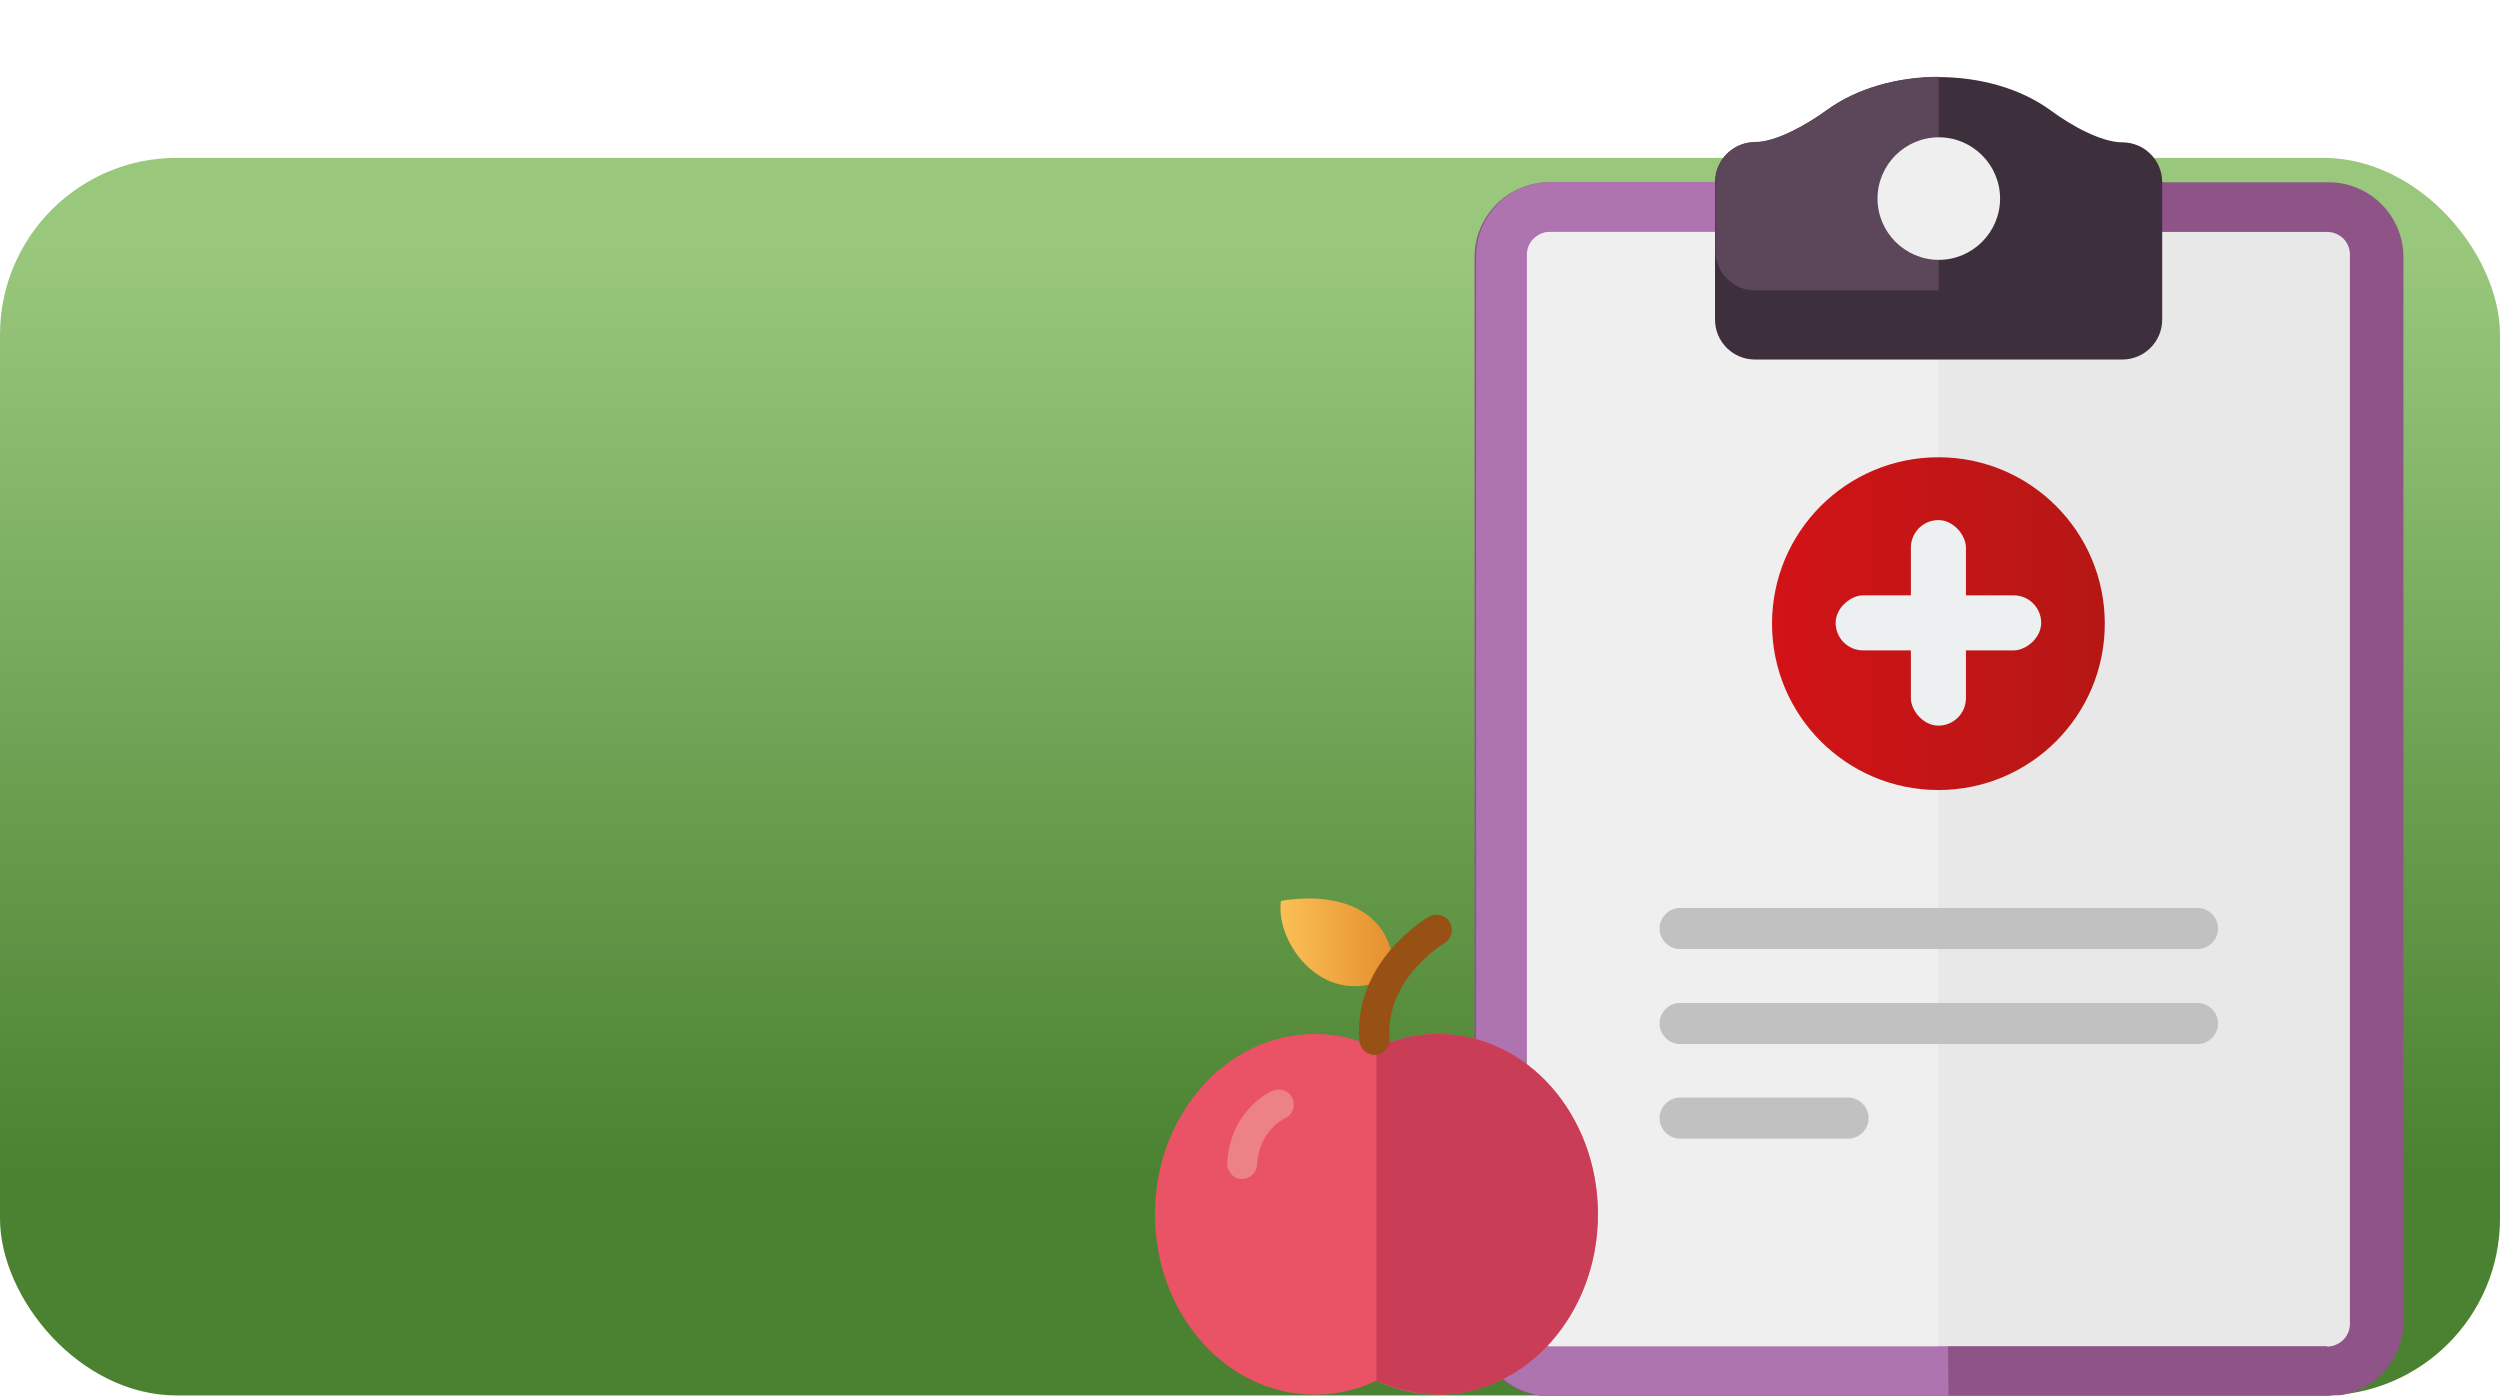
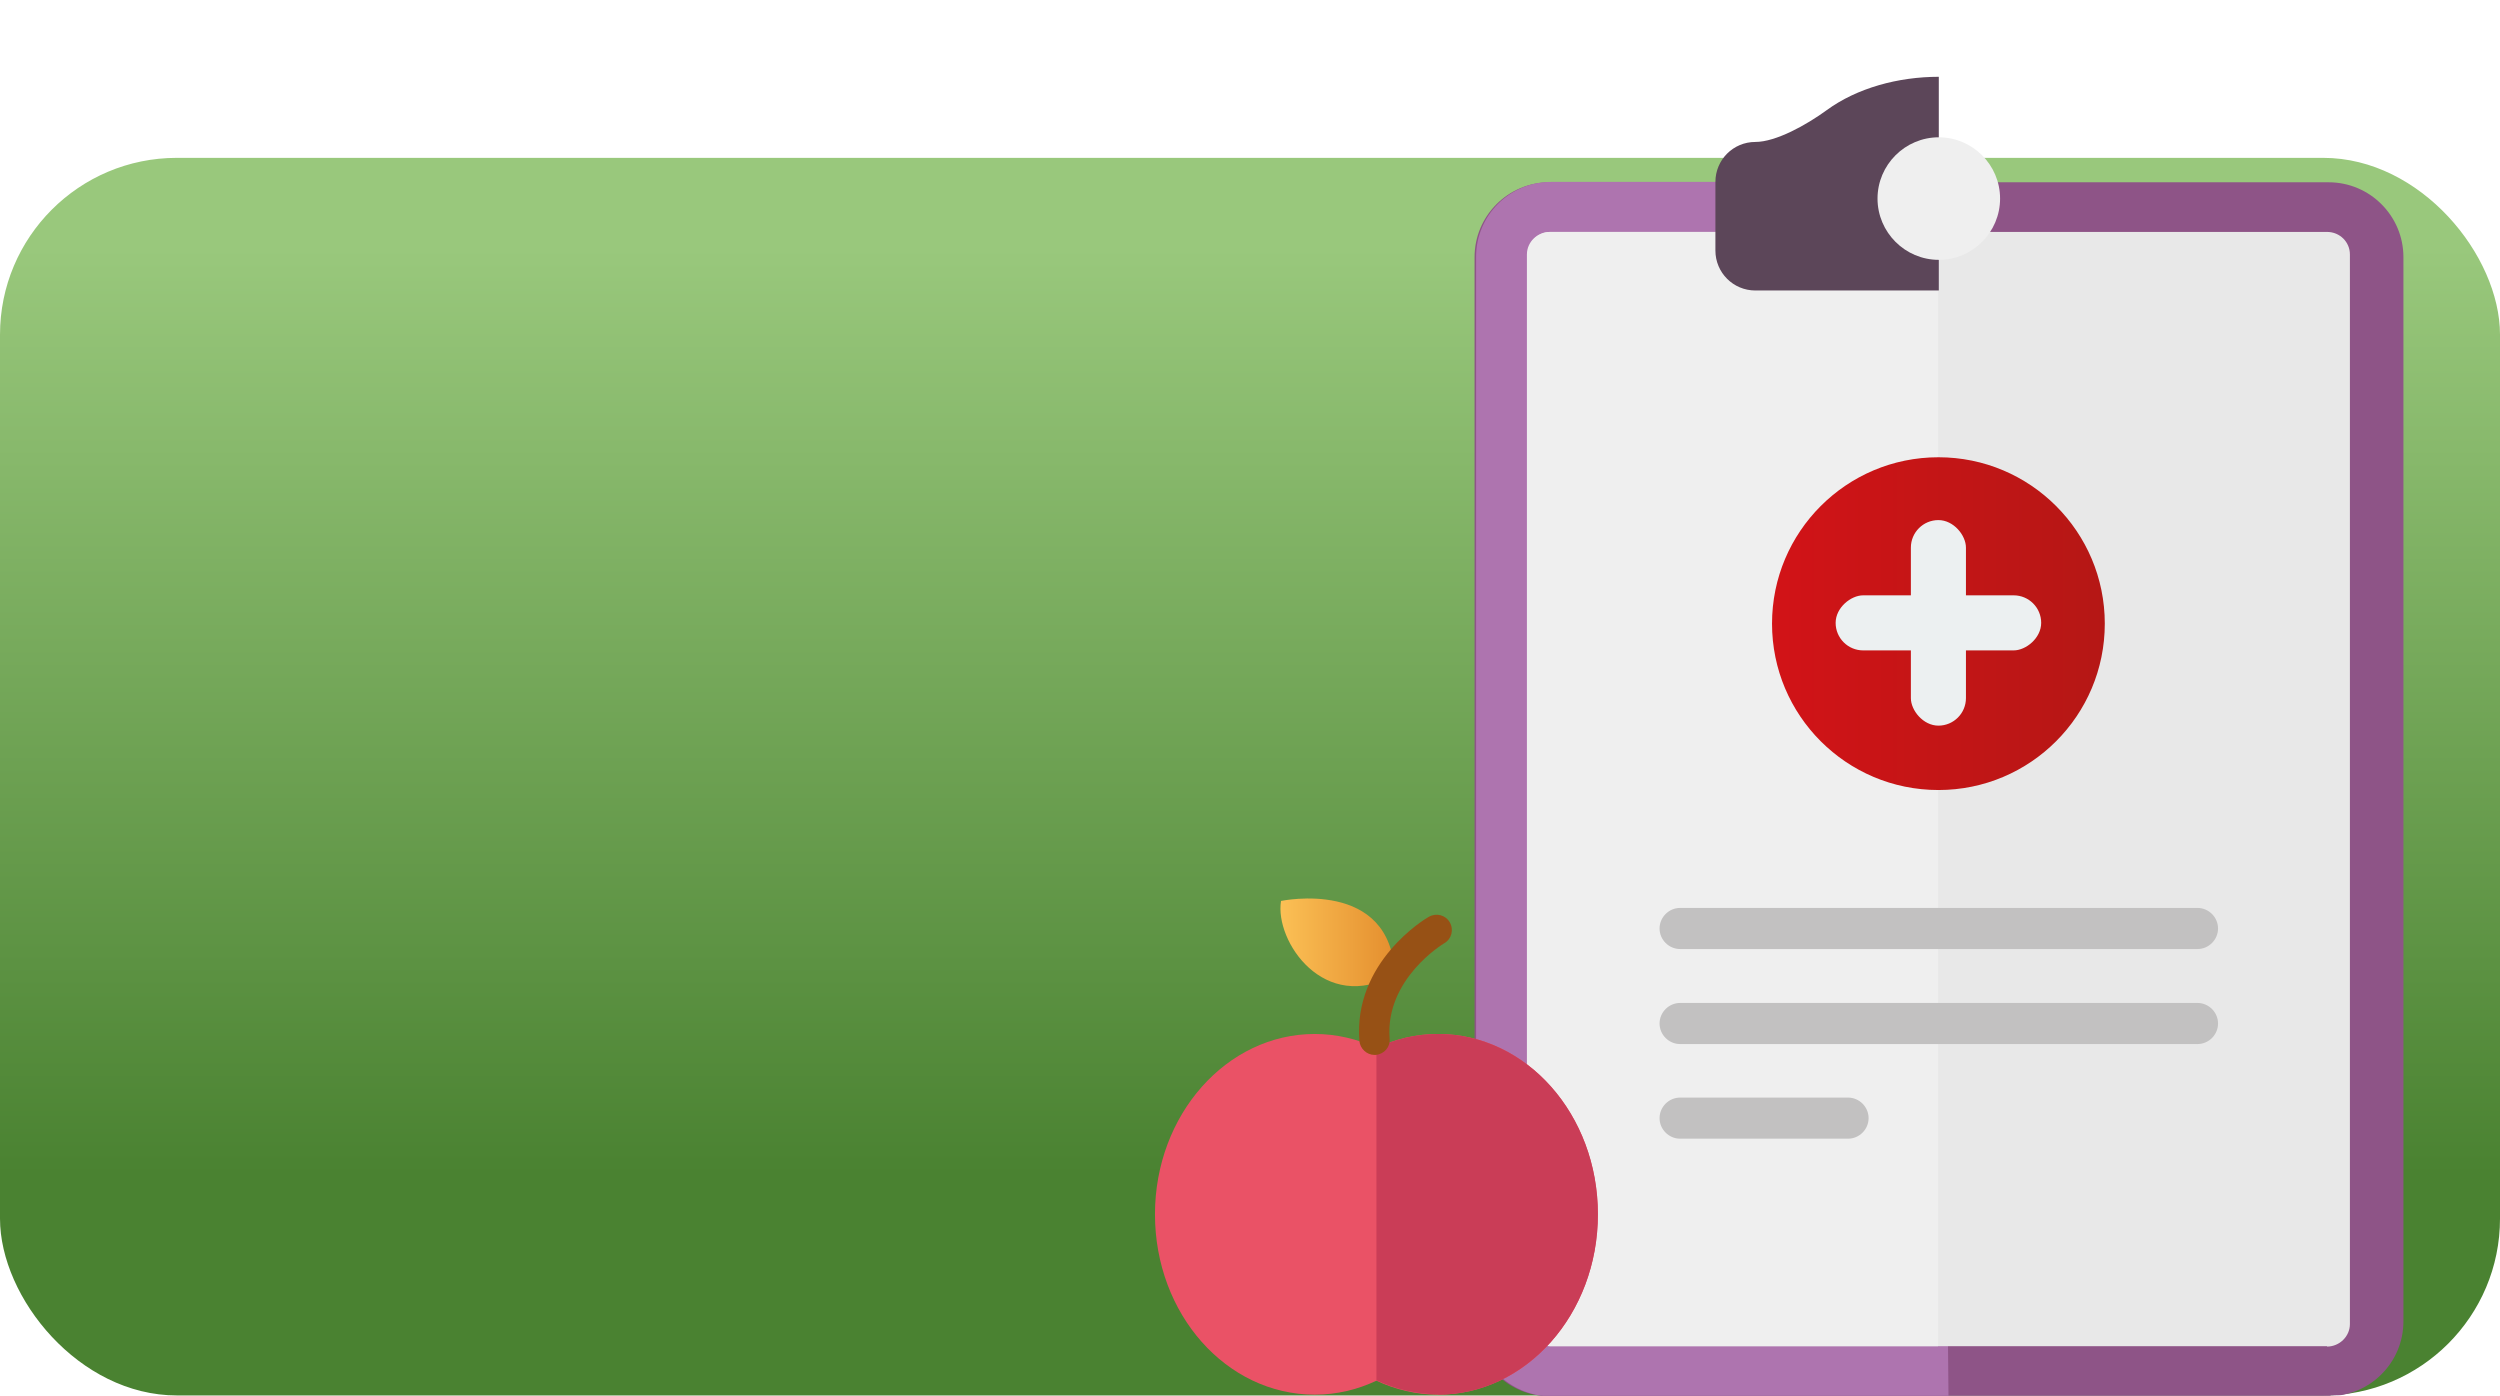
<svg xmlns="http://www.w3.org/2000/svg" id="Layer_1" data-name="Layer 1" viewBox="0 0 64.46 36">
  <defs>
    <style>
      .cls-1 {
        fill: none;
      }

      .cls-2 {
        fill: #c11718;
      }

      .cls-2, .cls-3, .cls-4, .cls-5, .cls-6, .cls-7, .cls-8, .cls-9 {
        fill-rule: evenodd;
      }

      .cls-3 {
        fill: #3e2f3d;
      }

      .cls-10 {
        fill: url(#linear-gradient-2);
      }

      .cls-4 {
        fill: #8e5487;
      }

      .cls-5 {
        fill: #c2c1c1;
      }

      .cls-11 {
        fill: url(#linear-gradient);
      }

      .cls-12 {
        fill: #e1dfb0;
      }

      .cls-13 {
        clip-path: url(#clippath-1);
      }

      .cls-14, .cls-15 {
        fill: #f2efce;
      }

      .cls-16 {
        fill: #ca3d57;
      }

      .cls-6 {
        fill: #ae74af;
      }

      .cls-17 {
        fill: url(#New_Gradient_Swatch_6);
      }

      .cls-18 {
        fill: #975115;
      }

      .cls-15 {
        opacity: .3;
      }

      .cls-7 {
        fill: #5c4659;
      }

      .cls-19 {
        fill: #ecf0f1;
      }

      .cls-20 {
        clip-path: url(#clippath);
      }

      .cls-21 {
        fill: #ea5266;
      }

      .cls-8 {
        fill: #e8e8e8;
      }

      .cls-9 {
        fill: #efefef;
      }
    </style>
    <linearGradient id="linear-gradient" x1="32.23" y1="6.38" x2="32.23" y2="30.31" gradientUnits="userSpaceOnUse">
      <stop offset="0" stop-color="#99c87c" />
      <stop offset="1" stop-color="#4a8231" />
    </linearGradient>
    <clipPath id="clippath">
      <path class="cls-1" d="M60.09,35.99H4.76c-2.52,0-4.56-2.04-4.56-4.56V8.64C.2,6.12,2.24,4.08,4.76,4.08h36.04l8.43-2.85h10.4l.46,2.85c2.52,0,4.56,2.04,4.56,4.56v22.78c0,2.52-2.04,4.56-4.56,4.56Z" />
    </clipPath>
    <linearGradient id="linear-gradient-2" x1="45.69" y1="16.08" x2="54.27" y2="16.08" gradientUnits="userSpaceOnUse">
      <stop offset="0" stop-color="#d21317" />
      <stop offset="1" stop-color="#b51715" />
    </linearGradient>
    <linearGradient id="New_Gradient_Swatch_6" data-name="New Gradient Swatch 6" x1="33.02" y1="24.29" x2="35.97" y2="24.29" gradientUnits="userSpaceOnUse">
      <stop offset="0" stop-color="#fbc055" />
      <stop offset="1" stop-color="#e48e2e" />
    </linearGradient>
    <clipPath id="clippath-1">
      <path class="cls-1" d="M-8.02,36.04h-55.33c-2.52,0-4.56-2.04-4.56-4.56V8.69c0-2.52,2.04-4.56,4.56-4.56H-27.32l2.46-2.85H-3.56c0,4.63.1,4.89.1,7.41v22.78c0,2.52-2.04,4.56-4.56,4.56Z" />
    </clipPath>
  </defs>
  <g>
    <g>
      <rect class="cls-11" x="0" y="4.07" width="64.46" height="31.91" rx="4.56" ry="4.56" />
      <g class="cls-20">
        <g id="Layer_1-2" data-name="Layer 1">
          <path class="cls-4" d="M60.04,36h-20.09c-1.07,0-1.93-.87-1.93-1.93V6.63c0-1.07.87-1.93,1.93-1.93h20.09c1.07,0,1.93.87,1.93,1.93v27.44c0,1.07-.87,1.93-1.93,1.93Z" />
          <path class="cls-6" d="M50.24,36h-10.25c-1.07,0-1.93-.87-1.93-1.93V6.62c0-1.07.87-1.93,1.93-1.93h10.05c0,12.45.2,31.31.2,31.31Z" />
          <path class="cls-8" d="M60,34.71h-20.02c-.33,0-.59-.26-.59-.58V6.56c0-.32.27-.58.59-.58h20.02c.33,0,.59.26.59.58v27.58c0,.32-.27.58-.59.58Z" />
          <path class="cls-9" d="M49.97,34.71h-10.01c-.33,0-.59-.26-.59-.58V6.56c0-.32.27-.58.59-.58h10.01c0,6.42,0,28.74,0,28.74Z" />
-           <path class="cls-3" d="M54.72,9.27h-9.47c-.57,0-1.03-.46-1.03-1.03v-3.54c0-.57.46-1.03,1.03-1.03.53,0,1.32-.44,1.84-.82,1.57-1.15,4.22-1.15,5.79,0h0c.51.38,1.3.82,1.84.82.57,0,1.03.46,1.03,1.03v3.54c0,.57-.46,1.03-1.03,1.03Z" />
          <path class="cls-7" d="M49.99,7.49h-4.73c-.57,0-1.03-.46-1.03-1.03v-1.77c0-.57.46-1.03,1.03-1.03.53,0,1.32-.44,1.84-.82.78-.57,1.84-.86,2.89-.86,0,2.7,0,5.5,0,5.5Z" />
          <path class="cls-9" d="M49.99,6.7c-.87,0-1.58-.71-1.58-1.58s.71-1.58,1.58-1.58,1.58.71,1.58,1.58-.71,1.58-1.58,1.58Z" />
          <path class="cls-5" d="M56.66,24.47h-13.34c-.29,0-.53-.24-.53-.53s.24-.53.53-.53h13.34c.29,0,.53.24.53.53,0,.29-.24.53-.53.53h0Z" />
          <path class="cls-5" d="M56.66,26.92h-13.34c-.29,0-.53-.24-.53-.53s.24-.53.53-.53h13.34c.29,0,.53.24.53.53,0,.29-.24.53-.53.53Z" />
          <path class="cls-5" d="M47.65,29.36h-4.33c-.29,0-.53-.24-.53-.53s.24-.53.53-.53h4.33c.29,0,.53.24.53.53,0,.29-.24.53-.53.53Z" />
          <path class="cls-2" d="M52.97,17.14h0ZM53.65,17.14h0Z" />
        </g>
        <circle class="cls-10" cx="49.98" cy="16.08" r="4.29" />
        <g>
          <rect class="cls-19" x="49.27" y="13.41" width="1.42" height="5.3" rx=".71" ry=".71" />
          <rect class="cls-19" x="49.27" y="13.41" width="1.42" height="5.3" rx=".71" ry=".71" transform="translate(66.04 -33.92) rotate(90)" />
        </g>
      </g>
    </g>
    <g>
      <path class="cls-21" d="M37.08,26.66c-.57,0-1.1.13-1.59.36-.49-.23-1.03-.36-1.59-.36-2.27,0-4.12,2.08-4.12,4.65s1.84,4.65,4.12,4.65c.57,0,1.1-.13,1.59-.36.49.23,1.03.36,1.59.36,2.27,0,4.12-2.08,4.12-4.65s-1.84-4.65-4.12-4.65Z" />
      <path class="cls-16" d="M37.08,35.96c2.27,0,4.12-2.08,4.12-4.65s-1.84-4.65-4.12-4.65c-.57,0-1.1.13-1.59.36v8.57c.49.23,1.03.36,1.59.36Z" />
      <path class="cls-17" d="M33.03,23.23s2.85-.6,2.93,1.9c-1.81,1.03-3.1-.86-2.93-1.9Z" />
      <path class="cls-18" d="M35.44,27.2c-.2,0-.37-.16-.39-.36-.16-2.04,1.71-3.16,1.79-3.2.19-.11.43-.05.54.14.11.19.05.43-.14.54-.02.01-1.53.92-1.41,2.46.02.22-.14.4-.36.42-.01,0-.02,0-.03,0Z" />
-       <path class="cls-15" d="M32.03,30.4s-.02,0-.02,0c-.22-.01-.38-.2-.37-.42.09-1.39,1.14-1.84,1.18-1.86.2-.08.43.01.51.21.08.2-.01.43-.21.51-.03.02-.65.31-.71,1.19-.01.21-.19.37-.39.37Z" />
+       <path class="cls-15" d="M32.03,30.4s-.02,0-.02,0Z" />
    </g>
  </g>
  <g class="cls-13">
    <path class="cls-14" d="M.72,49.61c.13.18.51.88,1.12.87.35,0,.34-.12.19-.48-.32-.61-.67-1.55-1.08-2.17-.45-.69-1.12-1.27-1.83-1.88-.35-.3-.7-.65-.86-1.63-.32-1.95-.36-3.46-.83-6.6-.41-2.7-1.13-3.86-1.43-6.85-.16-1.62-.56-4.09-.81-6.23-.87-7.43-2.96-8.31-3.77-8.87-1.07-.74-4.09-1.66-5.95-2.48-.72-.32-1.22-1.01-1.22-1.83,0-.53,0-1.33,0-1.91,0-.39.14-.76.42-1.04.63-.62,1.22-1.64,1.55-2.82.05,0,.1.02.15.03.91.06,1.46-.77,1.54-1.84.07-1.06-.35-1.95-1.24-2.03.02-.79-.02-1.2-.02-1.2,0-3.55-2.71-5.3-5.33-5.37-2.62.08-5.33,1.82-5.33,5.37,0,0-.03.41-.02,1.2-.9.08-1.32.97-1.25,2.03.07,1.07.62,1.91,1.54,1.84.05,0,.09-.02.14-.03.32,1.22.89,2.17,1.51,2.78.29.28.46.66.46,1.07,0,.57,0,1.38,0,1.91,0,.82-.5,1.51-1.22,1.83-1.86.83-4.82,1.69-5.95,2.48-.81.56-2.91,1.44-3.77,8.87-.25,2.14-.65,4.61-.81,6.23-.29,2.99-1.02,4.15-1.43,6.85-.47,3.14-.51,4.65-.83,6.6-.16.98-.51,1.33-.86,1.63-.71.61-1.38,1.19-1.83,1.88-.41.62-.75,1.55-1.08,2.17-.15.36-.16.47.19.48.61.01.99-.69,1.12-.87.09-.13.69-1.21.94-1.27.28-.07-.54,2.12-.69,2.53-.29.78-.69,2.44-.73,2.54-.07.24-.02.59.23.66.25.07.46-.05.63-.36.16-.28.93-2.74,1.11-3.21.02-.05.07-.07.12-.05l.18.06s.07.06.06.1c-.15.5-1.1,3.46-1.13,3.81-.04.38.04.57.3.62.26.06.49-.06.58-.34.08-.25.99-3.2,1.15-3.76.02-.05.07-.08.13-.07l.19.03c.06.01.09.06.08.12-.11.46-.72,2.59-.8,3.14-.04.26.07.5.31.54.24.05.48-.14.56-.44.35-1.22.8-2.9.86-3.22,0-.04.04-.07.08-.07l.23-.03c.06-.01.11.04.11.1-.03.53-.37,1.8-.38,2.43,0,.35.11.51.34.52.23.02.43-.18.47-.47.03-.24.6-2.83.84-3.76.08-.31.17-.83.2-1.16.05-.57.05-.97.04-1.29-.02-.51-.06-1.33.05-1.84.61-2.72,1.85-5.34,2.37-9.08.16-1.17.87-4.71,1.72-8.56.59-2.64.57-3.88.62-4.15,0-.02.39.67.63,1.8.28,1.36.96,3.19.68,9.87-.12,2.83-1.15,7.07-1.36,8.44-.53,3.55-.87,7.6-.32,12.1.51,6.65,2.16,11.59,2.32,13.08.17,1.57-.24,4.11-.14,6.4.15,3.36.92,5.33,1.51,8.64.11.62,1.31,6.89.6,8.32-.43.89-1.68,1.23-2.71,2.21-.22.21-.2.86.45,1.15,3.32,1.01,4.55,1.48,5.28,1.39.8-.09,1.69-.36,1.6-2.3-.02-.48-.12-.94-.26-1.4-.33-1.1-.37-1.94-.41-2.92-.12-1.59.01-2.98.01-4.79,0-.96.04-1.93.12-2.88.16-1.96.38-5.21.32-6.95-.07-2.09-.25-3.82-.41-4.74-.17-1.01-.21-2.03-.12-3.04.13-1.47.44-8.81.49-10.53.11-3.65.11-6.08.13-9.11,0,0,0,0,0,0,.03-.06.08-.17.12-.3.05.01.1.01.15,0,.04.12.1.24.13.3,0,0,0,0,0,0,.02,3.05,0,5.48.12,9.15.05,1.69.37,9.11.49,10.42.1,1.04.06,2.09-.12,3.13-.16.93-.33,2.65-.4,4.73-.06,1.76.16,5.02.32,6.99.08.94.12,1.88.12,2.82,0,2.29.12,3.53.01,4.82-.04.98-.08,1.82-.41,2.92-.14.46-.24.92-.26,1.4-.09,1.94.8,2.2,1.6,2.3.73.09,1.96-.38,5.28-1.39.66-.29.68-.94.45-1.15-1.03-.98-2.28-1.31-2.71-2.21-.72-1.43.49-7.7.6-8.32.59-3.31,1.17-5.29,1.51-8.64.23-2.23-.23-4.83-.14-6.4.09-1.5,1.86-6.36,2.32-13.08.55-4.5.21-8.55-.32-12.1-.21-1.37-1.22-5.62-1.36-8.44-.26-5.6.52-9.09.64-9.73.12-.64.35-1.22.61-1.9.01-.03.05-.06.06-.05.05.27.04,1.51.62,4.15.85,3.85,1.56,7.39,1.72,8.56.51,3.73,1.76,6.36,2.37,9.08.12.52.07,1.34.05,1.84-.01.31,0,.72.04,1.29.03.32.12.84.2,1.16.24.93.89,3.5.93,3.74.05.29.26.47.49.45.23-.02.34-.18.32-.54-.03-.63-.43-1.84-.46-2.37,0-.06.04-.11.11-.1l.23.03s.07.04.08.07c.06.33.51,2.03.86,3.25.08.3.32.48.56.44.24-.05.35-.28.31-.54-.08-.54-.69-2.7-.8-3.16-.01-.05.02-.1.08-.12l.19-.03c.06-.01.12.02.13.07.16.56,1.08,3.51,1.15,3.76.09.28.32.39.58.34.26-.06.34-.24.3-.62-.03-.35-.98-3.31-1.13-3.81-.01-.04.01-.09.06-.1l.18-.06s.11,0,.12.05c.18.48.95,2.93,1.11,3.21.18.31.38.43.63.36.25-.07.3-.42.23-.66-.04-.1-.43-1.76-.73-2.54-.15-.41-.97-2.59-.69-2.53.24.06.85,1.14.94,1.27Z" />
    <path class="cls-12" d="M.71,49.68c.13.18.51.88,1.12.87.35,0,.34-.12.19-.48-.32-.61-.67-1.55-1.08-2.17-.45-.69-1.12-1.27-1.83-1.88-.35-.3-.7-.65-.86-1.63-.32-1.95-.36-3.46-.83-6.6-.41-2.7-1.13-3.86-1.43-6.85-.16-1.62-.56-4.09-.81-6.23-.87-7.43-2.96-8.31-3.77-8.87-1.07-.74-4.09-1.66-5.95-2.48-.72-.32-1.22-1.01-1.22-1.83,0-.53,0-1.33,0-1.91,0-.39.14-.76.42-1.04.63-.62,1.22-1.64,1.55-2.82.05,0,.1.02.15.03.91.06,1.46-.77,1.54-1.84.07-1.06-.35-1.95-1.24-2.03.02-.79-.02-1.2-.02-1.2,0-3.55-2.71-5.3-5.33-5.37,0,8.13-.12,52.97-.08,52.85.05.01.1.01.15,0,.04.12.1.24.13.3,0,0,0,0,0,0,.02,3.05,0,5.48.12,9.15.05,1.69.37,9.11.49,10.42.1,1.04.06,2.09-.12,3.13-.16.93-.33,2.65-.4,4.73-.06,1.76.16,5.02.32,6.99.08.94.12,1.88.12,2.82,0,2.29.12,3.53.01,4.82-.04.98-.08,1.82-.41,2.92-.14.46-.24.92-.26,1.4-.09,1.94.8,2.2,1.6,2.3.73.09,1.96-.38,5.28-1.39.66-.29.68-.94.45-1.15-1.03-.98-2.28-1.31-2.71-2.21-.72-1.43.49-7.7.6-8.32.59-3.31,1.17-5.29,1.51-8.64.23-2.23-.23-4.83-.14-6.4.09-1.5,1.86-6.36,2.32-13.08.55-4.5.21-8.55-.32-12.1-.21-1.37-1.22-5.62-1.36-8.44-.26-5.6.52-9.09.64-9.73.12-.64.35-1.22.61-1.9.01-.03.05-.06.06-.05.05.27.04,1.51.62,4.15.85,3.85,1.56,7.39,1.72,8.56.51,3.73,1.76,6.36,2.37,9.08.12.52.07,1.34.05,1.84-.01.31,0,.72.04,1.29.03.32.12.84.2,1.16.24.93.89,3.5.93,3.74.05.29.26.47.49.45.23-.02.34-.18.32-.54-.03-.63-.43-1.84-.46-2.37,0-.06.04-.11.11-.1l.23.03s.07.04.08.07c.06.33.51,2.03.86,3.25.08.3.32.48.56.44.24-.05.35-.28.31-.54-.08-.54-.69-2.7-.8-3.16-.01-.05.02-.1.08-.12l.19-.03c.06-.01.12.02.13.07.16.56,1.08,3.51,1.15,3.76.09.28.32.39.58.34.26-.06.34-.24.3-.62-.03-.35-.98-3.31-1.13-3.81-.01-.04.01-.09.06-.1l.18-.06s.11,0,.12.05c.18.48.95,2.93,1.11,3.21.18.31.38.43.63.36.25-.07.3-.42.23-.66-.04-.1-.43-1.76-.73-2.54-.15-.41-.97-2.59-.69-2.53.24.06.85,1.14.94,1.27Z" />
  </g>
</svg>